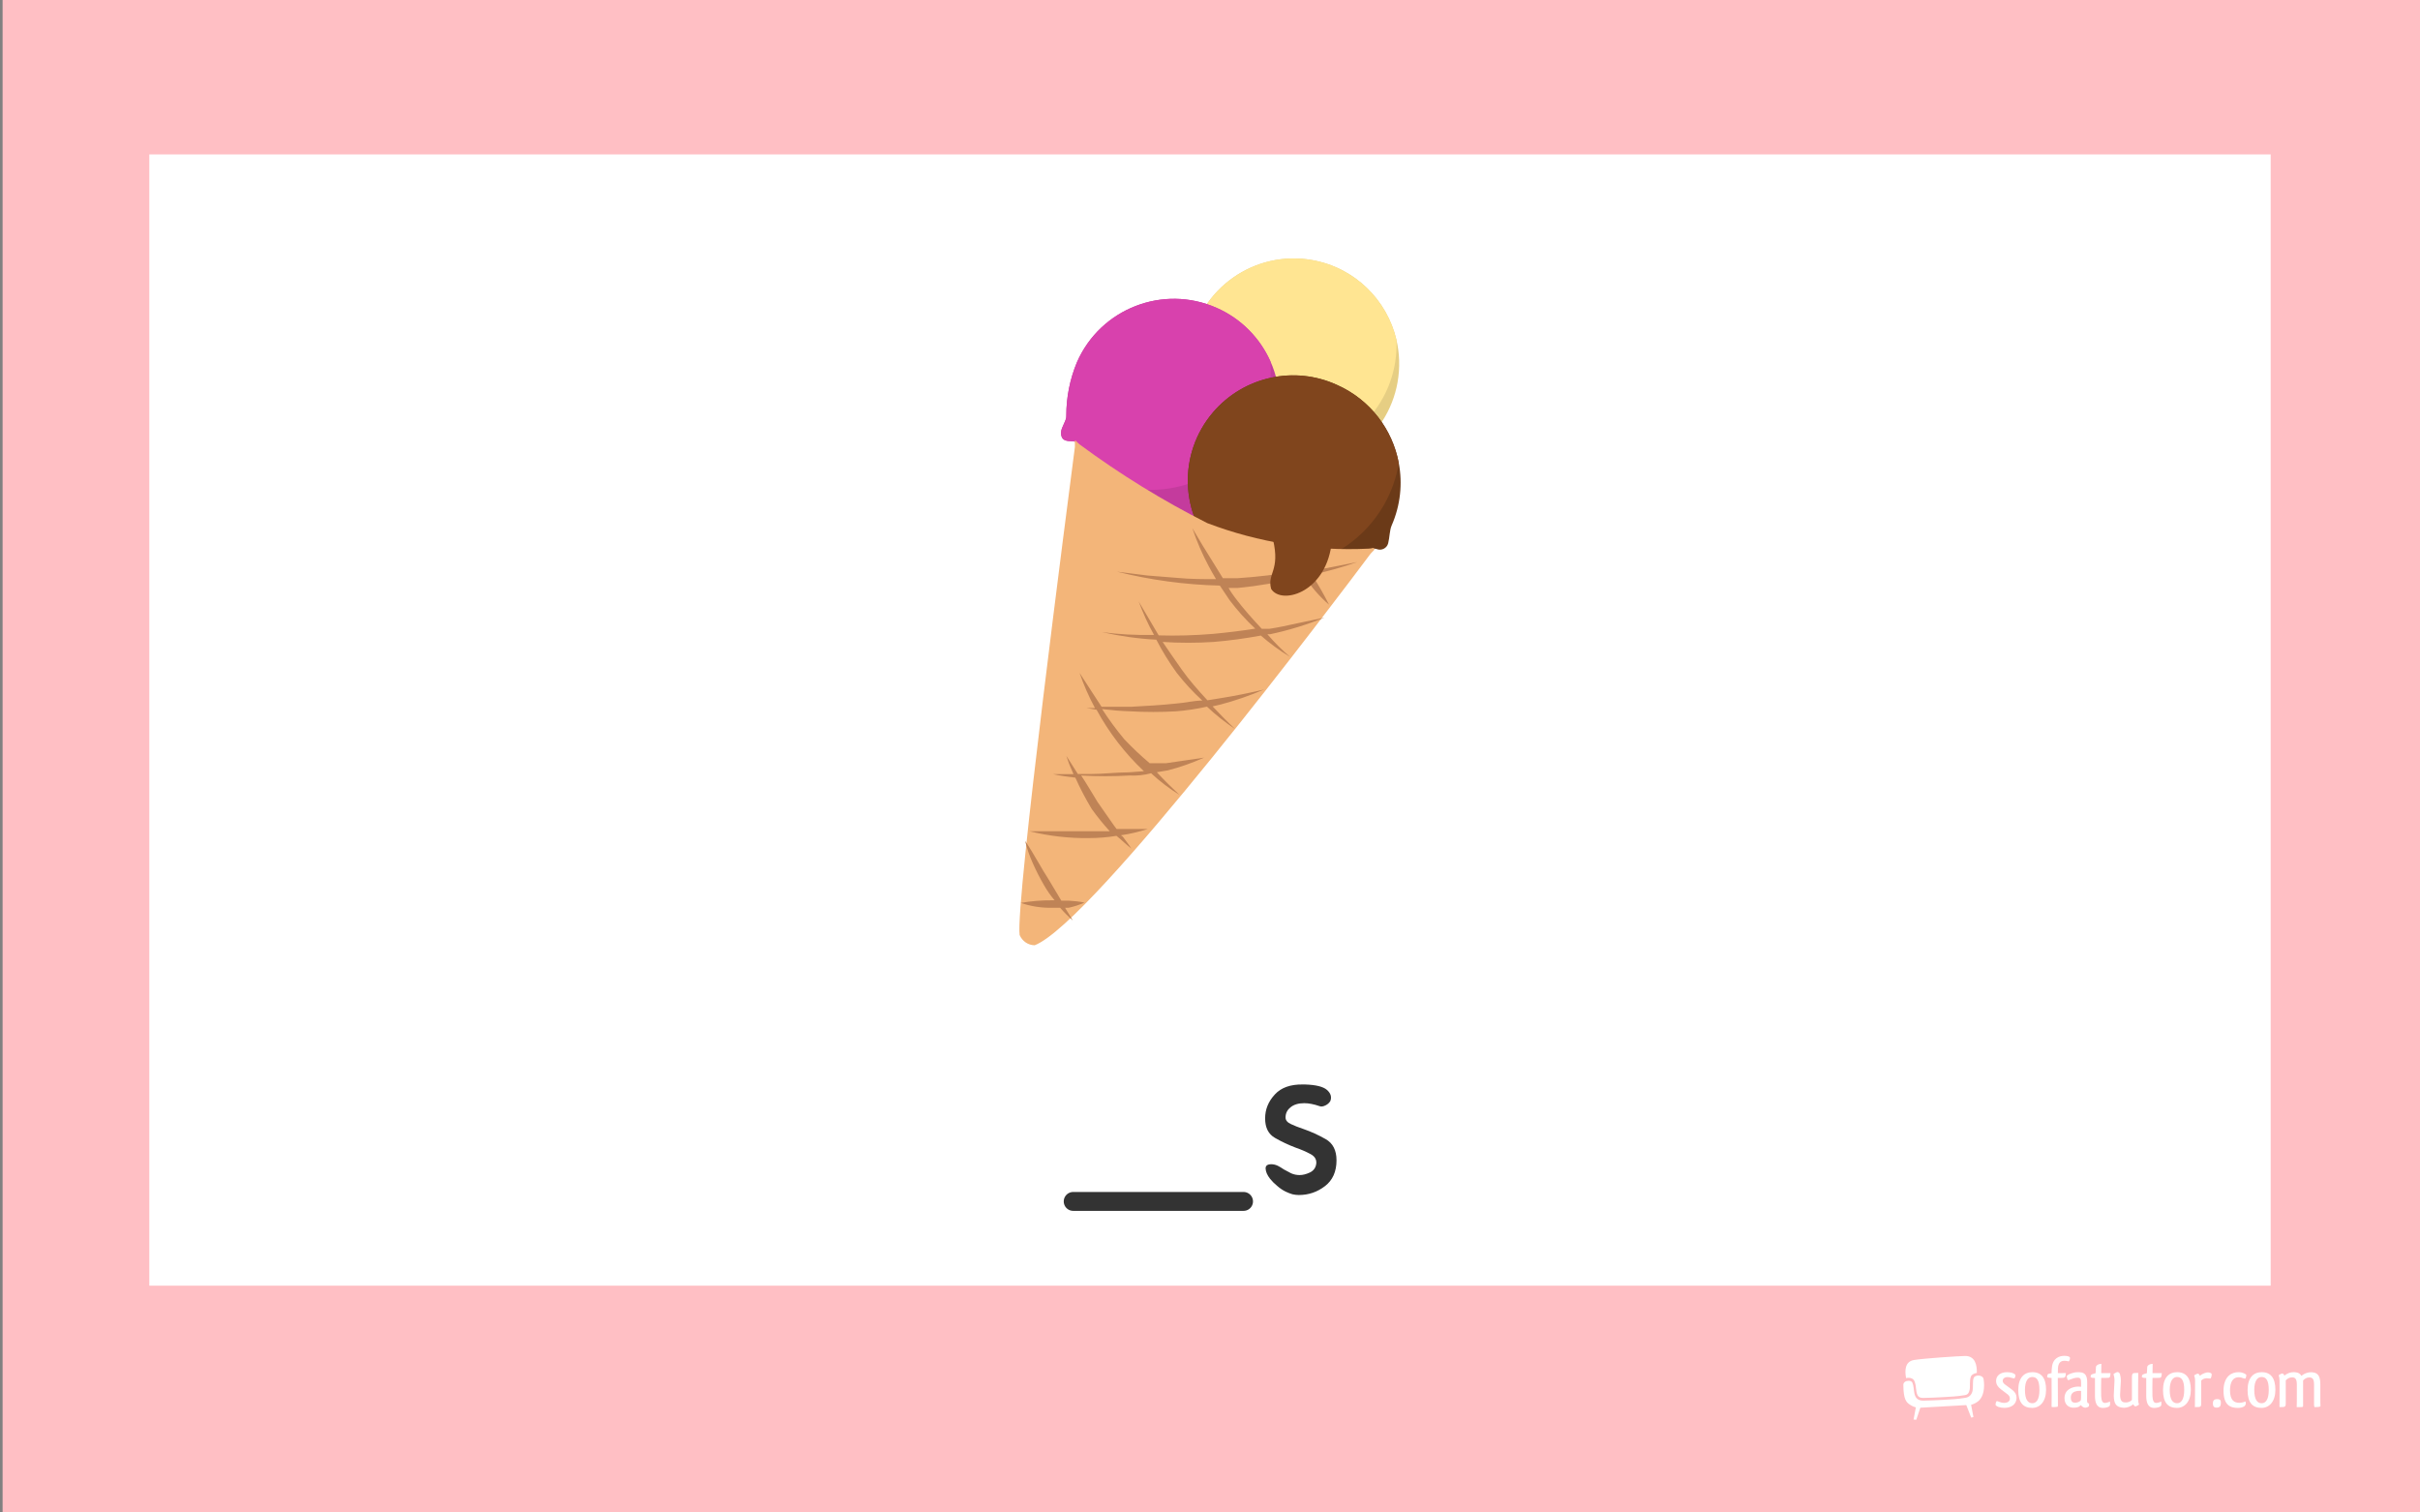
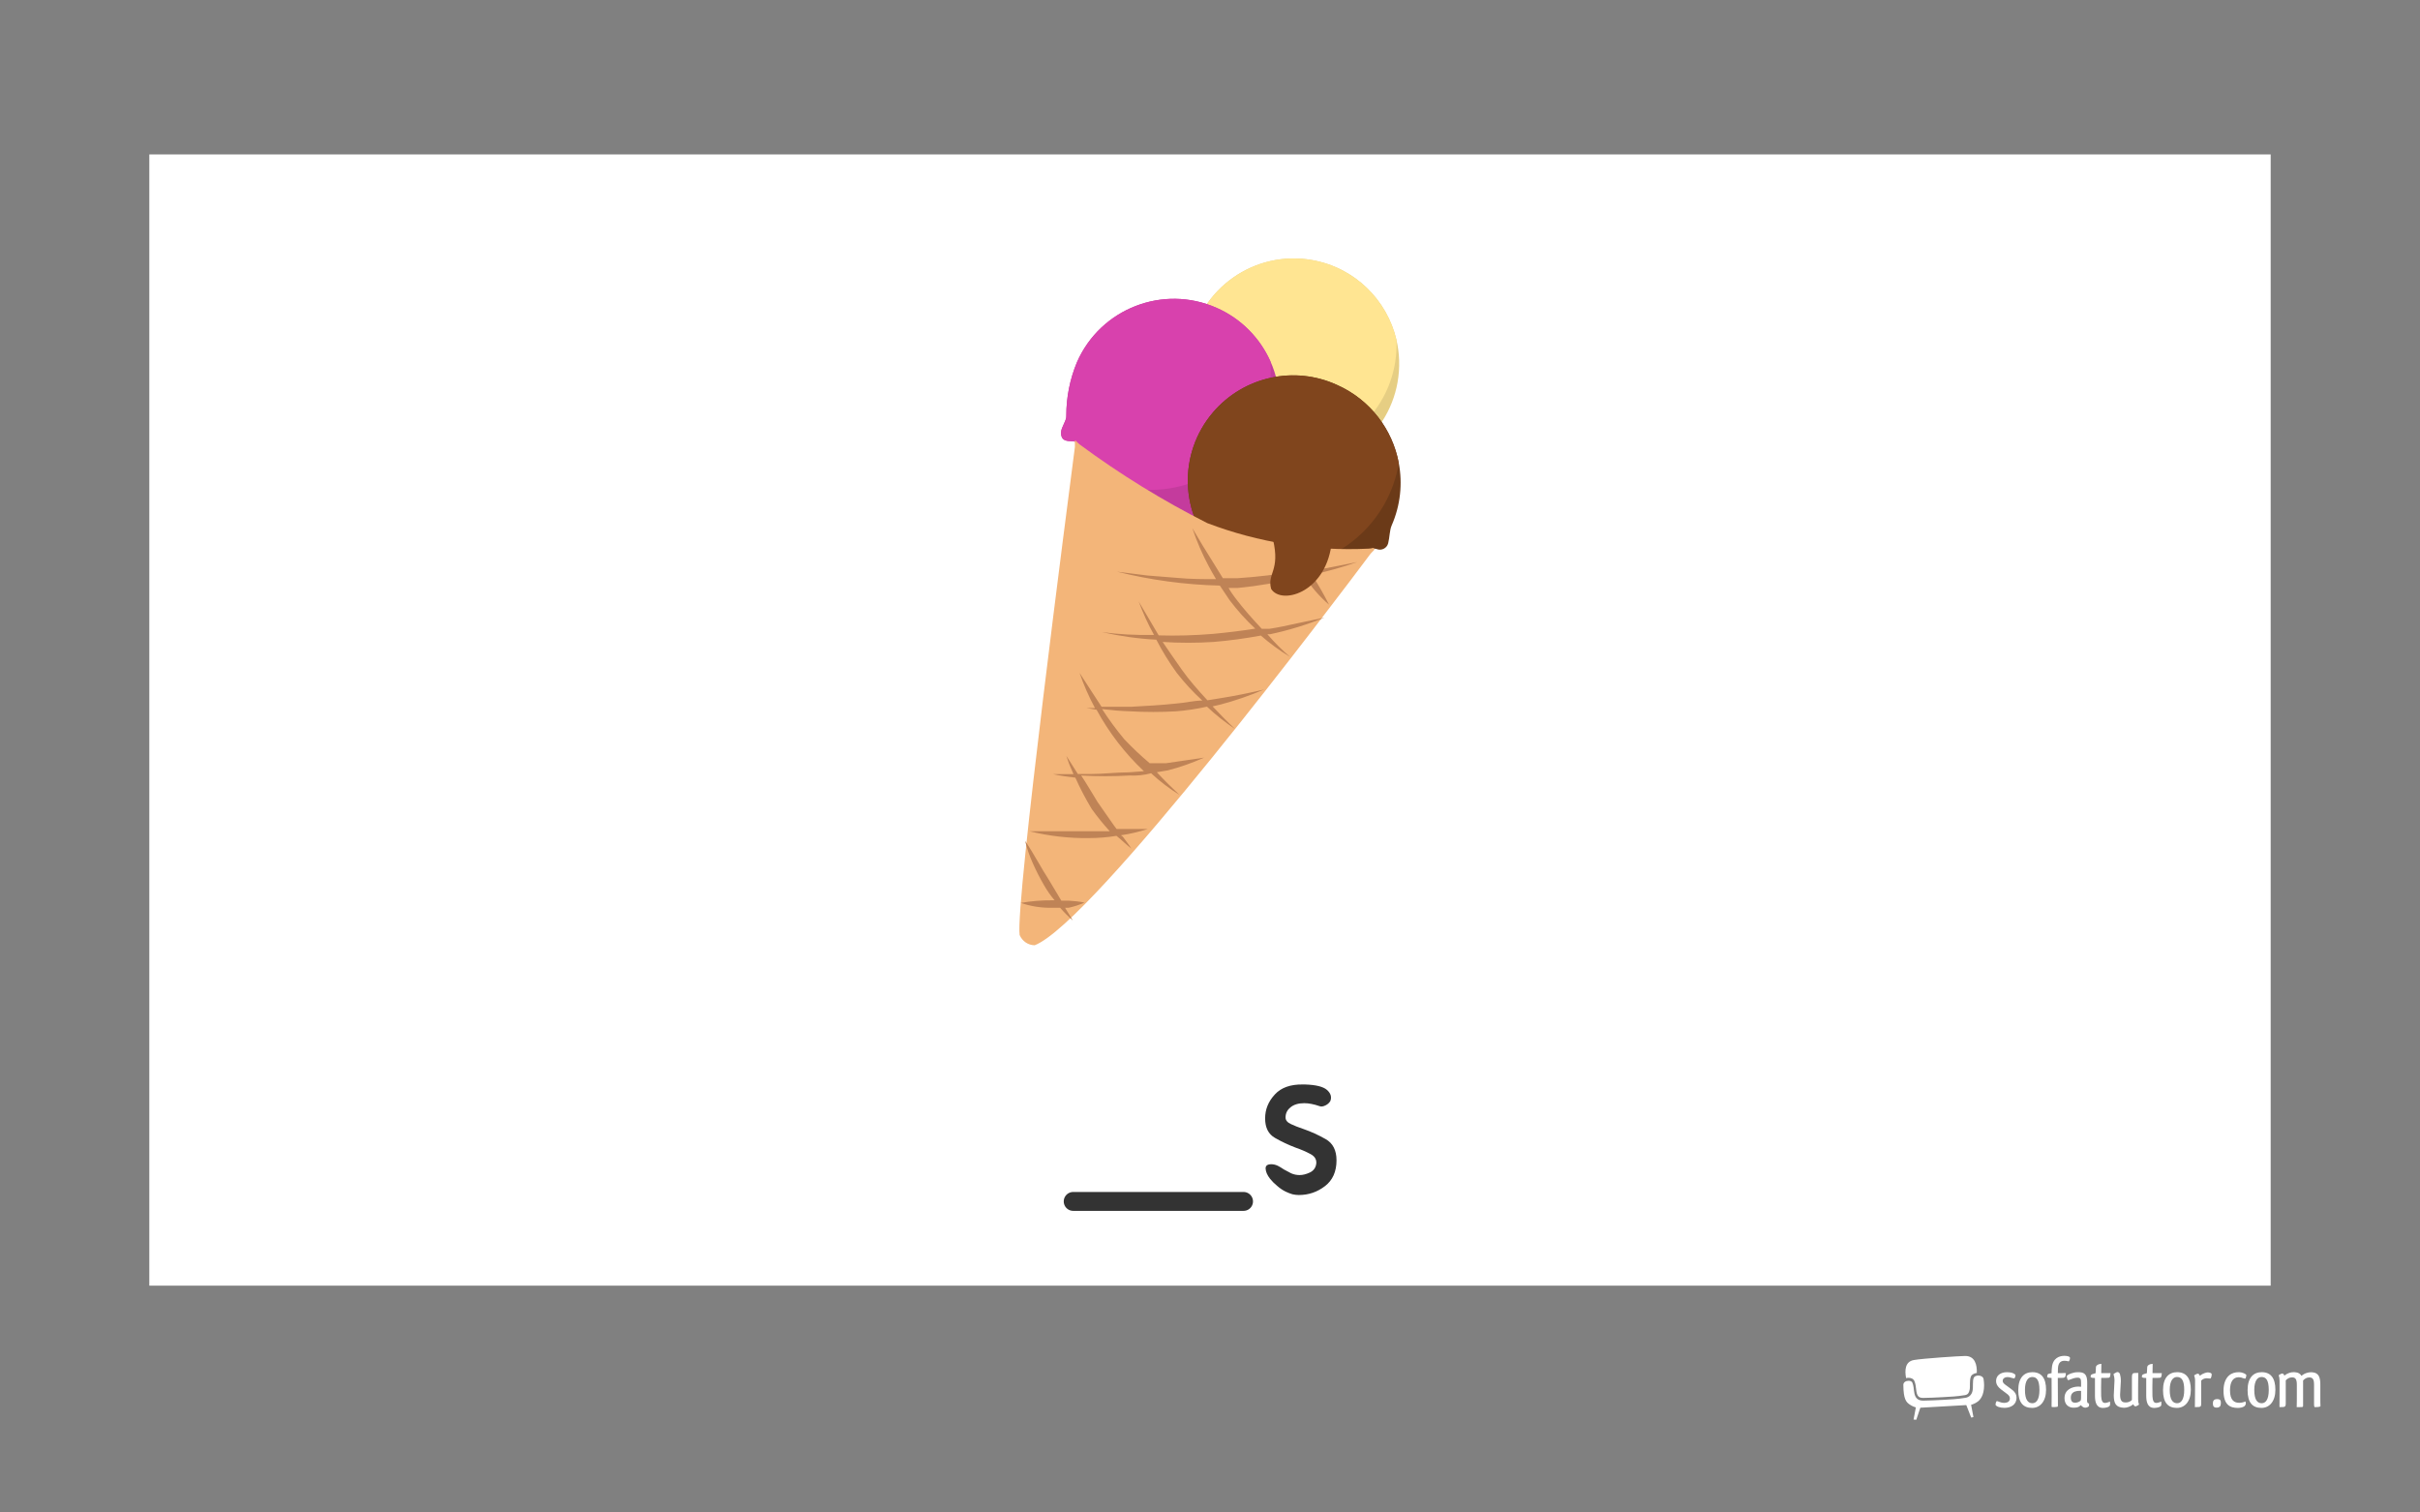
<svg xmlns="http://www.w3.org/2000/svg" width="1920" height="1200" viewBox="0 0 1920 1200">
  <rect x="0" y="0" width="1920" height="1200" fill="#808080" stroke="none" />
  <g id="Hintergrund">
-     <rect x="2.06" width="1917.94" height="1201.81" fill="#ffbfc4" />
-   </g>
+     </g>
  <g id="Layer_7" data-name="Layer 7">
    <rect x="118.47" y="122.52" width="1683.06" height="897.51" fill="#fff" />
  </g>
  <g id="Wasserzeichen">
    <g>
      <g>
        <path d="M1511.33,1096.37c-.76.57-1.22,1.29-1.23,2.35,0,5.8.63,9.26,1.51,11.41.88,2.15,1.92,3.03,3.09,3.91,1.13.84,2.29,1.44,3.15,1.82.85.37,1.39.51,1.4.52l.78.22-1.83,9.65,2.15.18,3.23-9.55,35.53-2.03.94-.03,3.86,9.88,1.79-.38-1.85-9.77.77-.22s.54-.15,1.4-.53c.86-.37,2-.96,3.15-1.81,1.82-1.38,4.97-4.91,4.98-12.77,0-1.49-.11-3.14-.38-4.94-.27-1.94-2.12-2.9-4.2-2.93-1.69,0-3.2.74-3.58,1.7-1.18,2.54-.31,7.03-1.01,10.45-.6,2.96-2.61,5.06-5.67,5.53-6.56,1.09-11.58,1.27-18.1,1.64-5.67.32-9.55.48-15.23.59h-.21c-2.22.01-3.88-.62-4.99-1.75-1.1-1.12-1.62-2.58-1.93-4.12-.61-3.08-.49-5.94-1.64-8.46-.34-.83-1.53-1.43-2.98-1.42h-.02c-1.03,0-2.11.31-2.87.85Z" fill="#fff" fill-rule="evenodd" />
        <path d="M1559.02,1075.83c-4.95.07-33.11,1.92-40.56,3.21-7.14,1.24-7.34,8.34-6.18,14.36.62-.18,1.29-.26,1.93-.26,1.85,0,3.8.71,4.61,2.49,1.01,2.31,1.16,4.45,1.44,6.81.25,2.37.67,4.38,1.78,5.45.73.73,1.79,1.21,3.71,1.21h.18c5.66-.1,9.52-.26,15.15-.59,6.57-.36,11.52-.55,17.91-1.63,2.42-.44,3.09-1.7,3.67-4.14.66-2.84-.34-7.36,1.12-10.8.73-1.57,2.88-2.4,4.6-2.66.25-6.41-1.43-13.57-9.35-13.45Z" fill="#fff" fill-rule="evenodd" />
      </g>
      <path d="M1594.01,1088.8c3.43.23,4.86,1.6,5.09,2.29,0,.74-.4,1.94-.86,2.57-.8-.17-1.66-.23-2.63-.57-.86-.34-1.77-.51-2.8-.51-2.34,0-3.89,1.2-3.89,2.97,0,.97.46,1.83,1.83,2.91,1.43,1.14,4.06,2.86,5.77,4.29,2.46,1.94,3.37,3.83,3.37,6.23,0,5.32-4.29,8-9.54,8-3.54,0-6.57-1.03-7.14-2.46,0-.91.34-2.11.91-2.86h.23c.46,0,.97.17,1.54.46,1.2.51,2.74.91,4.34.91.34,0,.74-.06,1.09-.11,2.06-.23,3.31-1.54,3.31-3.43,0-1.31-.69-2.46-2.46-3.71-1.49-1.09-3.31-2.4-4.63-3.49l-1.37-1.2c-1.71-1.66-2.51-3.43-2.51-5.37,0-4.4,3.54-7.03,8.69-7.03.63,0,1.2.06,1.66.11Z" fill="#fff" />
      <path d="M1612.3,1117.03c-7.09,0-11.03-4.17-11.03-14.06s4.63-14.29,11.2-14.29c7.2,0,10.86,4.74,10.86,13.94s-4.69,14.4-11.03,14.4ZM1612.41,1113.32c3.03,0,5.66-2.63,5.66-10.52s-2.23-10.29-5.66-10.29h-.11c-3.03,0-5.72,2.8-5.72,10.23,0,7.89,2.46,10.57,5.83,10.57Z" fill="#fff" />
      <path d="M1642.3,1077.71c-.06.46-.11.86-.29,1.26-.23.51-.4.86-.69,1.14-.17.06-.69-.11-1.14-.23-.57-.17-1.54-.23-2.29-.23-2.57,0-4.92,1.14-5.14,6.06-.06,1.2-.06,2.46-.06,3.71h3.09c1.26,0,2.51,0,3.26-.06-.17,2.69-.46,3.26-1.26,3.54-.11.06-.34.17-.63.23-1.2.11-2.74.11-4.52.11,0,6.46.06,15.72.11,21.83,0,.29,0,.91-.46,1.09-.91.17-2.57.23-3.26.23-.46,0-.86-.06-1.26-.11-.06-.34-.06-.8-.06-1.31,0-2.29.06-4.63.06-6.97,0-4.69-.06-9.6-.06-14.74-1.83-.06-2.91-.23-3.54-.69.23-2.11.4-2.4,1.32-2.63.46-.11,1.2-.29,2.23-.51,0-1.54.06-2.97.23-4.29.63-7.6,5.89-9.43,9.89-9.43,2.34,0,3.77.51,4.29,1.09.23.29.17.63.17.91Z" fill="#fff" />
      <path d="M1639.78,1092.06c0-.23.06-.46.11-.63,1.2-1.14,4.63-2.63,8.46-2.74.91,0,1.03,0,2,.06,4.23.29,5.6,3.09,5.6,7.94v2.57c0,3.94-.11,8.51-.11,11.54,0,0-.23,2.97,1.6,2.63-.06.8-.06,1.77-.06,2.12-.46.63-1.54,1.26-3.03,1.31-1.37,0-2.86-1.26-3.43-2.06-.34.34-1.03.97-1.66,1.31-1.26.63-2.63.74-4.17.74-3.66,0-7.14-2.29-7.14-7.54,0-7.03,6.23-8.8,9.66-9.14.57-.06,1.09-.06,1.6-.06.74,0,1.37.06,1.89.17v-3.26c0-2.57-.29-4-2.74-4-2,0-4.34.8-6,1.49-.63.29-1.2.46-1.66.46-.51-.57-.74-1.6-.86-2.29-.06-.17-.06-.4-.06-.63ZM1651.1,1107.6v-4.06c-.34-.06-.74-.06-1.14-.06-.69,0-1.31.06-1.89.11-2.74.46-5.09,1.66-5.09,5.26,0,2.91,1.26,3.94,3.03,4.06h.4c1.71,0,3.6-.8,4.4-1.77.06-.11.11-.46.17-.8.11-.69.11-1.54.11-2.74Z" fill="#fff" />
      <path d="M1674.13,1113.2c0,.51,0,1.09-.06,1.6-.11.46-.4.8-.86,1.14-1.09.69-3.03,1.09-4.8,1.09-5.32,0-6.29-4.97-6.29-9.6v-14.12c-1.83,0-2.74-.23-3.43-.57,0-1.77.06-1.54.51-2,.8-.69,2.57-.86,3.43-1.26l.29-5.14c.4-1.14,1.6-2.11,4.29-2.29-.06,2.63-.11,5.03-.11,7.37h7.37c-.17,2.86-.51,3.49-1.32,3.66-.46.06-.91.11-1.37.11-1.49.06-2.23.06-4.69.06-.06,2.63-.11,5.31-.11,7.77s.06,4.74.06,6.63c.23,3.2.74,5.43,3.03,5.43.86.06,3.49-.74,3.94-1.14.06.34.11.8.11,1.26Z" fill="#fff" />
      <path d="M1682.64,1096l-.57,10.46c0,5.14,1.6,6.23,4.34,6.23,2,.12,4.06-.8,5.03-2v-18.17c0-1.2.12-1.94.63-2.69.69-.57,1.31-.51,4.4-.57-.06,3.09-.11,6.74-.11,11.14v9.72c0,1.83.29,3.14.68,4.28-.29.34-1.03.74-2.29,1.32-.17.06-.34.06-.4.06-1.03,0-1.54-.74-1.77-1.71-1.37,1.14-2.69,1.83-3.94,2.23-1.2.4-2.29.63-3.54.63-6.63-.29-7.94-3.66-8.06-9.71l.57-11.94c0-2.11-.34-3.66-.8-5.03.34-.4,1.2-.91,2.69-1.6.23-.06.4-.06.46-.06,1.26,0,1.83,1.03,2.06,1.94.34,1.31.63,2.57.63,5.49Z" fill="#fff" />
      <path d="M1714.81,1113.2c0,.51,0,1.09-.06,1.6-.11.46-.4.8-.86,1.14-1.09.69-3.03,1.09-4.8,1.09-5.32,0-6.29-4.97-6.29-9.6v-14.12c-1.83,0-2.74-.23-3.43-.57,0-1.77.06-1.54.52-2,.8-.69,2.57-.86,3.43-1.26l.29-5.14c.4-1.14,1.6-2.11,4.29-2.29-.06,2.63-.11,5.03-.11,7.37h7.37c-.17,2.86-.51,3.49-1.31,3.66-.46.06-.91.11-1.37.11-1.49.06-2.23.06-4.69.06-.06,2.63-.12,5.31-.12,7.77s.06,4.74.06,6.63c.23,3.2.74,5.43,3.03,5.43.86.06,3.49-.74,3.94-1.14.06.34.12.8.12,1.26Z" fill="#fff" />
      <path d="M1727.15,1117.03c-7.09,0-11.03-4.17-11.03-14.06s4.63-14.29,11.2-14.29c7.2,0,10.86,4.74,10.86,13.94s-4.69,14.4-11.03,14.4ZM1727.27,1113.32c3.03,0,5.66-2.63,5.66-10.52s-2.23-10.29-5.66-10.29h-.11c-3.03,0-5.71,2.8-5.71,10.23,0,7.89,2.46,10.57,5.83,10.57Z" fill="#fff" />
      <path d="M1746.41,1095.31v18.23c0,.97-.06,1.66-.51,2.29-.74.51-1.43.57-4.51.57.06-3.09.11-6.74.11-11.2l.06-9.66c0-1.83-.34-3.14-.74-4.29.34-.34,1.03-.74,2.34-1.31.17-.06.29-.06.4-.06,1.03,0,1.49.74,1.77,1.71,1.31-1.14,2.69-1.83,3.89-2.23,1.09-.34,2.06-.63,3.09-.46,1.49.17,2.29.63,2.46,1.43,0,.8-.23,2.29-.91,3.32q-.23.06-.51.06c-.4,0-.92-.06-1.37-.11-.4-.11-.74-.11-1.03-.11-1.89,0-3.37.63-4.51,1.83Z" fill="#fff" />
      <path d="M1759.04,1110.06c2.57,0,3.03,1.09,2.97,3.2-.06,2.06-.69,3.54-3.37,3.54-2.23,0-2.97-1.09-2.97-3.43,0-2.17,1.03-3.31,3.37-3.31Z" fill="#fff" />
      <path d="M1781.49,1093.77h-.29c-.4,0-.97-.17-1.54-.34-1.03-.46-2.29-.74-3.43-.74-.29,0-.51,0-.8.06-3.6.29-6.17,3.43-6.17,10.29,0,8.23,3.6,9.94,7.31,9.94,1.89,0,3.72-.52,4.92-1.09.17.57.34,1.2.34,1.6-.06.8-.57,1.77-1.26,2.29-1.09.74-2.97,1.26-5.03,1.26-6.17,0-11.43-2.29-11.43-13.72,0-6.06,1.94-9.77,4.17-11.83,2.23-2.11,5.09-2.8,7.83-2.8,3.37,0,5.89,1.54,6.12,2.29,0,.74-.29,2-.74,2.8Z" fill="#fff" />
      <path d="M1794.24,1117.03c-7.09,0-11.03-4.17-11.03-14.06s4.63-14.29,11.2-14.29c7.2,0,10.86,4.74,10.86,13.94s-4.69,14.4-11.03,14.4ZM1794.35,1113.32c3.03,0,5.66-2.63,5.66-10.52s-2.23-10.29-5.66-10.29h-.11c-3.03,0-5.72,2.8-5.72,10.23,0,7.89,2.46,10.57,5.83,10.57Z" fill="#fff" />
      <path d="M1826.52,1116.34c-.4.06-1.03.06-2,.06h-2.34c.11-2.91.11-6.4.11-10.69v-6.86c0-4.46-.97-6.06-3.83-6.06-2.11,0-3.77,1.09-4.97,2.4v18.52c0,.97-.11,1.54-.57,2.11-.74.57-1.37.57-4.4.57.06-2.91.06-6.46.06-10.74v-10.23c0-1.83-.29-3.14-.69-4.29.29-.34,1.03-.74,2.29-1.31.17-.06.34-.06.4-.06,1.09,0,1.54.74,1.77,1.71,1.37-1.14,2.74-1.83,3.94-2.23,1.2-.4,2.29-.57,3.6-.57.29,0,.69,0,1.03.06,2.57.17,4.06,1.2,5.03,2.86,1.37-1.14,2.8-1.89,4.12-2.29,1.2-.4,2.29-.57,3.49-.57.4,0,.8,0,1.14.06,5.03.4,6.23,4.11,6.23,9.83v9.6c0,2.86,0,5.43.11,7.49-.69.51-1.49.69-4.69.69-.23-.46-.4-1.03-.4-1.83v-15.66c0-4.46-.91-6.06-3.83-6.06-2,0-3.66,1.09-4.86,2.4v20.17c0,.57-.29.8-.74.91Z" fill="#fff" />
    </g>
  </g>
  <g id="Layer_5" data-name="Layer 5">
    <g>
      <path d="M1108.84,303.21c-8.02,45.49-51.39,75.87-96.89,67.86-25.12-4.42-45.64-19.64-57.62-40.04-9.72-16.54-13.83-36.48-10.25-56.85,8.02-45.49,51.39-75.87,96.89-67.86,34,5.99,59.56,31.74,66.95,63.36,2.51,10.68,2.94,22.04.91,33.53Z" fill="#e6ce83" />
      <path d="M1108.02,273.47c0,48.39-39.23,87.62-87.62,87.62-26.36,0-50-11.64-66.06-30.06-9.72-16.54-13.83-36.48-10.25-56.85,8.02-45.49,51.39-75.87,96.89-67.86,34,5.99,59.56,31.74,66.95,63.36.06,1.26.09,2.52.09,3.78Z" fill="#ffe592" />
      <path d="M1008.15,354.86c0,.22-.22.37-.3.59l-1.86,2.6h.38v-.22l.14.07c-19.51,41.71-45.94,77.63-87.79,57.59-11.38-5.56-29.58-19.77-43.82-34.69-9.7-10.18-17.57-20.69-20.16-28.99-1.56-4.01-13.21,1.78-12.91-8.68,0-4.16,4.6-9.65,4.15-13.43,0-14.62,2.9-29.1,8.54-42.53,18.7-42.38,68.21-61.67,110.66-42.97,19.77,8.72,34.51,24.14,42.72,42.42,9.39,20.92,10.23,45.58.26,68.23Z" fill="#c43b9d" />
      <path d="M1008.14,293.39c0,52.62-42.66,95.28-95.28,95.28-13.49,0-26.33-2.8-37.95-7.86-9.7-10.18-17.57-20.69-20.16-28.99-1.56-4.01-13.21,1.78-12.91-8.68,0-4.16,4.6-9.65,4.15-13.43,0-14.62,2.9-29.1,8.54-42.53,18.7-42.38,68.21-61.67,110.66-42.97,19.77,8.72,34.51,24.14,42.72,42.42.16,2.23.24,4.49.24,6.76Z" fill="#d841ad" />
      <path d="M1104.03,417.12l.08-.15c-1.6,3.47-1.57,9.44-2.76,14.08-.98,3.8-5.03,5.96-8.75,4.69-1.26-.43-2.42-.64-3.04-.06-30.06,35.1-82.74,39.26-117.85,9.28-2.06-1.76-4-3.59-5.82-5.5-29.66-30.66-31.69-79.31-3.46-112.36,24.34-28.42,64.5-37.26,98.41-21.67,26.46,11.78,43.96,35.43,48.94,61.92,3.06,16.22,1.41,33.51-5.75,49.78Z" fill="#6b3a18" />
      <path d="M1109.78,367.35c-7.65,47.24-48.63,83.32-98.04,83.32-16.54,0-32.14-4.05-45.86-11.21-29.66-30.66-31.69-79.31-3.46-112.36,24.34-28.42,64.5-37.26,98.41-21.67,26.46,11.78,43.96,35.43,48.94,61.92Z" fill="#80451d" />
      <path d="M852.81,349.88v4.75c-5.57,43.19-47.28,361.73-43.86,387.18,2.08,4.9,6.68,8.09,11.95,8.16,46.31-17.89,240.46-275.86,266.51-310.67,2.08-2.52,3.41-2.75,2.89-4.01s-1.56,0-4.45,0c-43.56,2.15-87.28-4.75-128.02-20.26-35.4-17.89-69.24-38.74-101.16-62.34-2.6-2.08-2.89-3.34-3.86-3.04h0v.22Z" fill="#f3b579" />
      <path d="M1029.3,458.39l5.71-1.19c5.27,8.46,11.8,16.03,19.44,22.56-4.08-8.16-8.68-16.03-13.51-23.75,12.17-2.6,24.12-6.01,35.92-10.09l-23.9,4.75c-4.38.67-8.76,1.34-13.21,1.63-4.9-7.87-10.32-15.44-16.03-22.64,2.15,8.24,5.57,16.18,10.09,23.38h-4.45c-15.73,2.75-31.62,4.68-47.57,5.71h-11.58l-7.5-12.17c-5.71-9.05-11.06-17.81-16.7-27.53,3.49,10.54,7.87,20.63,13.06,30.35,1.86,3.49,3.71,6.68,5.71,10.09-10.09,0-20.26,0-30.35-.96l-24.19-1.93-24.05-3.04c26.72,6.68,54.1,10.39,81.64,11.06l7.79,11.65c6.16,8.09,12.84,15.59,20.26,22.49-11.06,1.78-22.34,3.12-33.4,4.16-14.4,1.19-28.8,1.63-43.19,1.19l-15.88-26.94c3.41,9.13,7.42,18.11,12.17,26.57-13.8.3-27.61-.37-41.34-2.23,14.18,3.19,28.72,5.27,43.19,6.01,4.75,9.28,10.24,18.11,16.25,26.42,6.16,7.87,12.84,15.14,20.26,21.89-6.83,0-13.36,1.78-20.26,2.3-12.17,1.34-24.05,1.93-35.92,2.6h-23.82l-17.44-26.87c3.34,9.65,7.42,19,12.25,27.91h-6.68l7.94,1.34h0c9.8,18.11,22.56,34.66,37.55,48.76l-11.95.89c-10.09,0-20.26,1.34-30.35,1.34h-10.09l-9.13-14.4c1.56,4.97,3.49,9.72,5.64,14.47h-16.33c5.86,1.34,12.1,2.15,17.81,2.82,3.78,8.46,8.09,16.7,12.91,24.71,4.45,6.23,9.28,12.17,14.4,17.81h-63.68c15.36,3.78,31.24,5.64,47.05,5.42,7.42,0,14.69-.59,21.97-1.78,4.16,3.34,7.87,7.12,11.8,10.09-2.15-3.41-4.6-6.38-6.83-9.5l-1.48-1.04c7.2-1.04,14.4-2.75,21.3-4.97h-24.71l-2.52-3.41-12.54-17.96c-4.08-6.53-8.53-14.4-13.06-21.08,12.84.74,25.75.74,38.59,0,5.64.3,11.36-.3,16.92-1.78,6.9,6.38,14.4,12.17,22.49,17.14-5.94-5.57-11.8-11.28-17.96-17.96l8.76-1.48c9.8-2.52,19.44-5.94,28.72-10.09l-30.35,4.45h-12.77c-7.12-6.01-13.8-12.32-20.26-19.15-6.31-7.57-12.17-15.59-17.51-23.82,7.5.89,15.07,1.56,22.64,1.78,11.95.67,23.9.67,35.92,0,8.24-.67,16.55-1.86,24.64-3.71,6.9,6.53,14.4,12.47,22.34,17.74-6.38-5.94-12.47-12.17-17.89-17.96l6.38-1.48c11.8-3.12,23.23-7.12,34.44-11.87-11.95,2.75-23.45,5.12-34.81,6.9l-10.09,1.63h0c-7.2-7.79-14.4-15.88-20.26-24.19-5.86-8.31-10.09-14.47-15.29-22.12,13.43.89,26.94.89,40.45,0,12.54-1.04,25.01-2.75,37.48-5.05,7.2,6.31,14.99,11.95,23.16,16.92-6.53-5.57-12.47-11.58-17.96-17.96h2.08c14.77-3.12,29.17-7.57,43.19-13.21l-21.97,4.6c-6.98,1.56-14.4,3.19-21.82,4.3h-5.94c-7.27-7.72-14.32-15.66-20.71-24.05-2.08-2.75-4.01-5.42-5.64-8.39h7.5c15.96-1.56,31.69-4.3,47.28-7.94v-.22l-.22.07Z" fill="#bf8356" />
      <path d="M860.53,716.14c-4.16-.89-8.46-1.34-12.77-1.56h-5.71l-9.5-15.88c-6.53-10.09-12.17-21.08-19.22-31.54,1.48,6.16,3.56,12.17,6.16,17.89,2.52,5.64,5.34,11.21,8.46,16.62,2.52,4.45,5.42,8.76,8.76,12.62h-1.48c-8.46-.07-17,.59-25.38,2.08,8.16,2.75,16.7,4.08,25.38,3.86h5.86c3.12,3.56,6.53,6.98,10.09,10.09l-6.16-10.09h2.82c4.3-.96,8.46-2.3,12.54-4.08h.22-.07Z" fill="#bf8356" />
      <path d="M1011.04,425.96s-4.16,1.86-3.41,1.04c3.71-3.49,24.49-3.41,24.49-3.41-8.83-1.26-17.59-3.49-26.05-6.53-6.61-13.14,13.14-6.68,13.14-6.68l28.8,6.53h-6.83l-3.04,2.52,3.34,3.49,13.21,9.13-4.38,16.18-16.33,17.96-16.25,4.16-7.42-3.86v-5.71l4.45-22.78-.96-10.09-2.75-2.08h-.07l.07.15Z" fill="#80451d" />
      <path d="M1053.12,433.38c0-7.66-21.05-2.55-18.26-11.87,1-4.69,9.92-4.31,14.4-2.6,1.89,1.02.88,2.6.96,2.6-1.87,1.87-3.41-2.39-11.58,0,4.79,1.83,17.66,1.2,17.66,11.13-5.55,38.45-40.03,47.2-47.8,34.58-3.32-12.51,7.39-14.21,1.48-39.19h0c-1.26.22-1.63-.75-2.59-.01-.74.67-1.93.67-2.75,0-.59-.67-1.42-.29-.82-.95,2.91-2.8,9.19-3.79,10.17,1.34,5.27,22.77-3.74,29.15-1.19,38.07,5.18,7.49,24.35-8.26,20.56.07" fill="#80451d" />
    </g>
  </g>
  <g id="text">
    <g>
      <path d="M1011.56,868.22c4.95-5.34,12.3-7.94,22.07-7.81h1.56c8.72.26,14.58,1.69,17.58,4.3,2.99,2.61,3.91,5.54,2.73,8.79-.91,1.56-2.22,2.73-3.91,3.52-1.83.91-3.39,1.11-4.69.59-2.22-.78-4.36-1.37-6.45-1.76-1.95-.39-3.84-.59-5.66-.59-4.69,0-8.33,1.11-10.94,3.32-2.61,2.08-3.91,4.75-3.91,8.01,0,2.22,1.43,3.97,4.3,5.27,2.73,1.3,6.05,2.61,9.96,3.91,5.99,2.08,11.85,4.75,17.58,8.01,5.73,3.26,8.59,8.86,8.59,16.8,0,8.98-3.06,15.82-9.18,20.51-6.12,4.69-13.02,7.03-20.7,7.03-1.69,0-3.39-.2-5.08-.59-1.69-.52-3.39-1.17-5.08-1.95-2.47-1.17-4.82-2.73-7.03-4.69-2.22-1.82-4.1-3.71-5.66-5.66-2.22-2.86-3.39-5.53-3.52-8.01-.13-2.34,1.37-3.52,4.49-3.52,1.69,0,3.38.39,5.08,1.17,1.56.78,3.19,1.76,4.88,2.93,1.82,1.04,3.78,2.08,5.86,3.12,2.08.91,4.3,1.37,6.64,1.37,2.6,0,5.4-.71,8.4-2.15,2.99-1.56,4.62-4.03,4.88-7.42.13-3.12-1.5-5.53-4.88-7.23-3.39-1.82-7.16-3.45-11.33-4.88-5.86-2.21-11.4-4.82-16.6-7.81-5.21-2.99-7.81-8.14-7.81-15.43s2.6-13.54,7.81-19.14Z" fill="#333" />
      <line x1="851.46" y1="953.2" x2="986.61" y2="953.2" fill="none" stroke="#333" stroke-linecap="round" stroke-miterlimit="10" stroke-width="15" />
    </g>
  </g>
</svg>